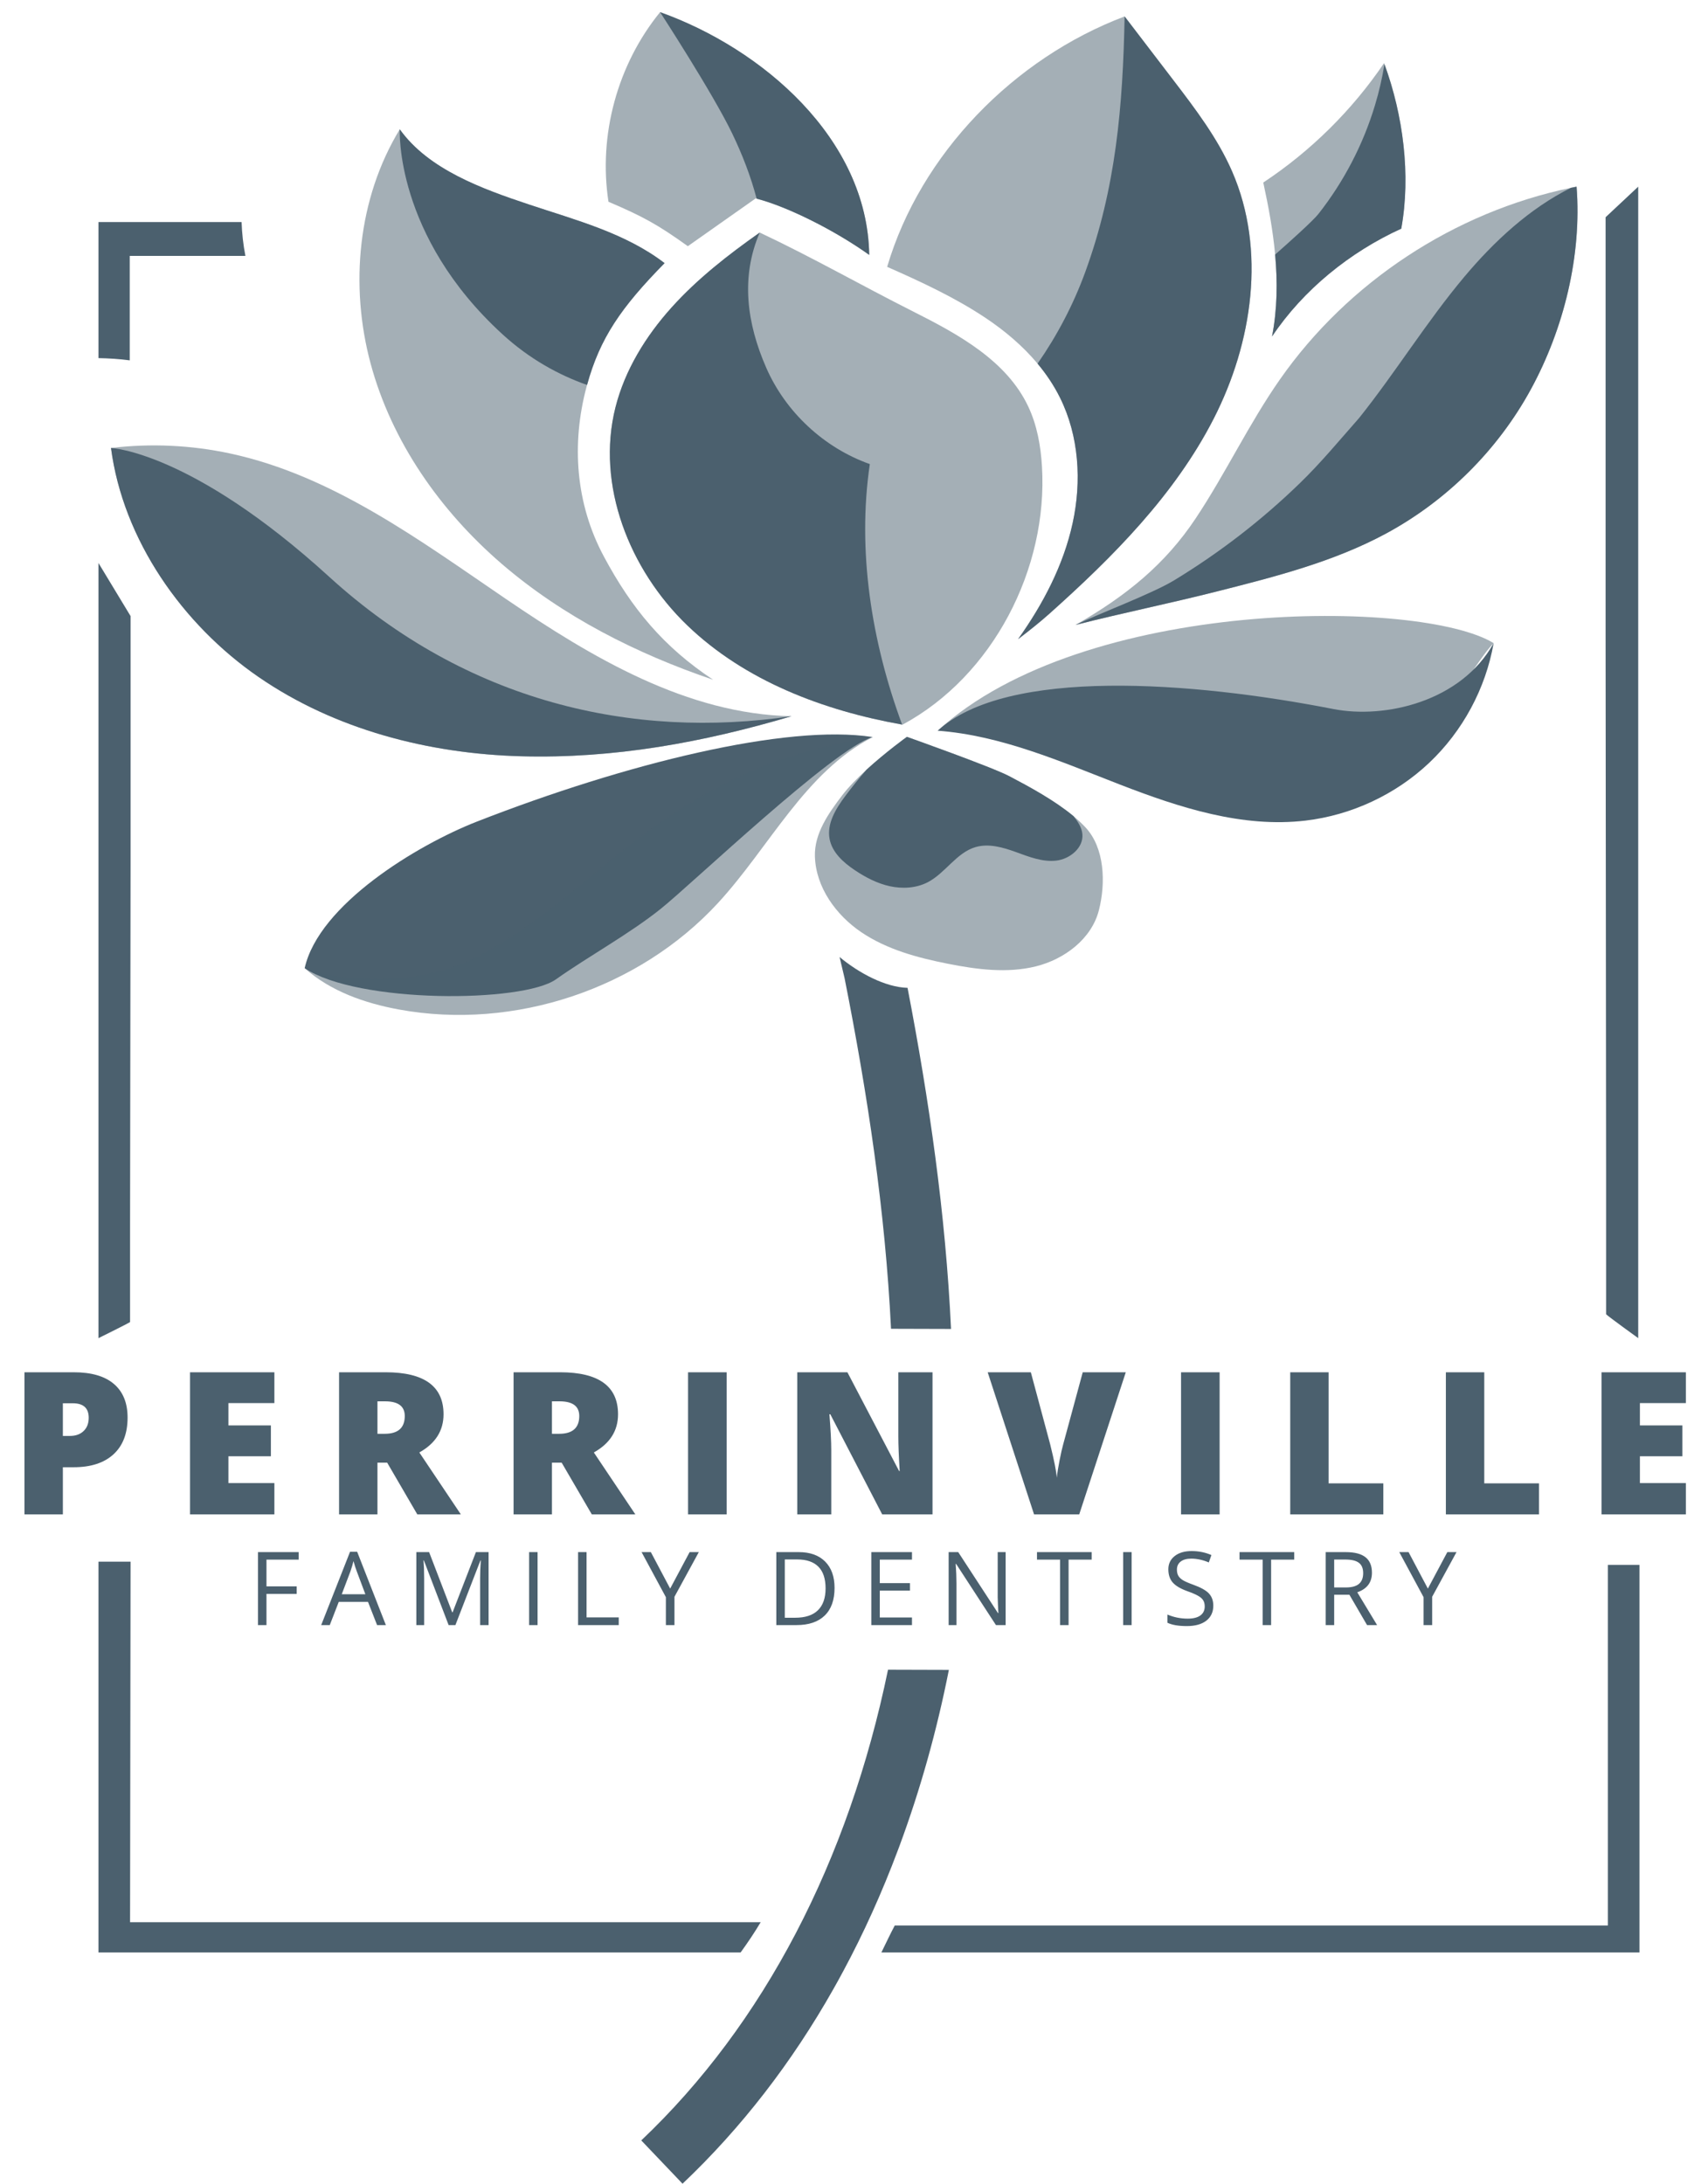
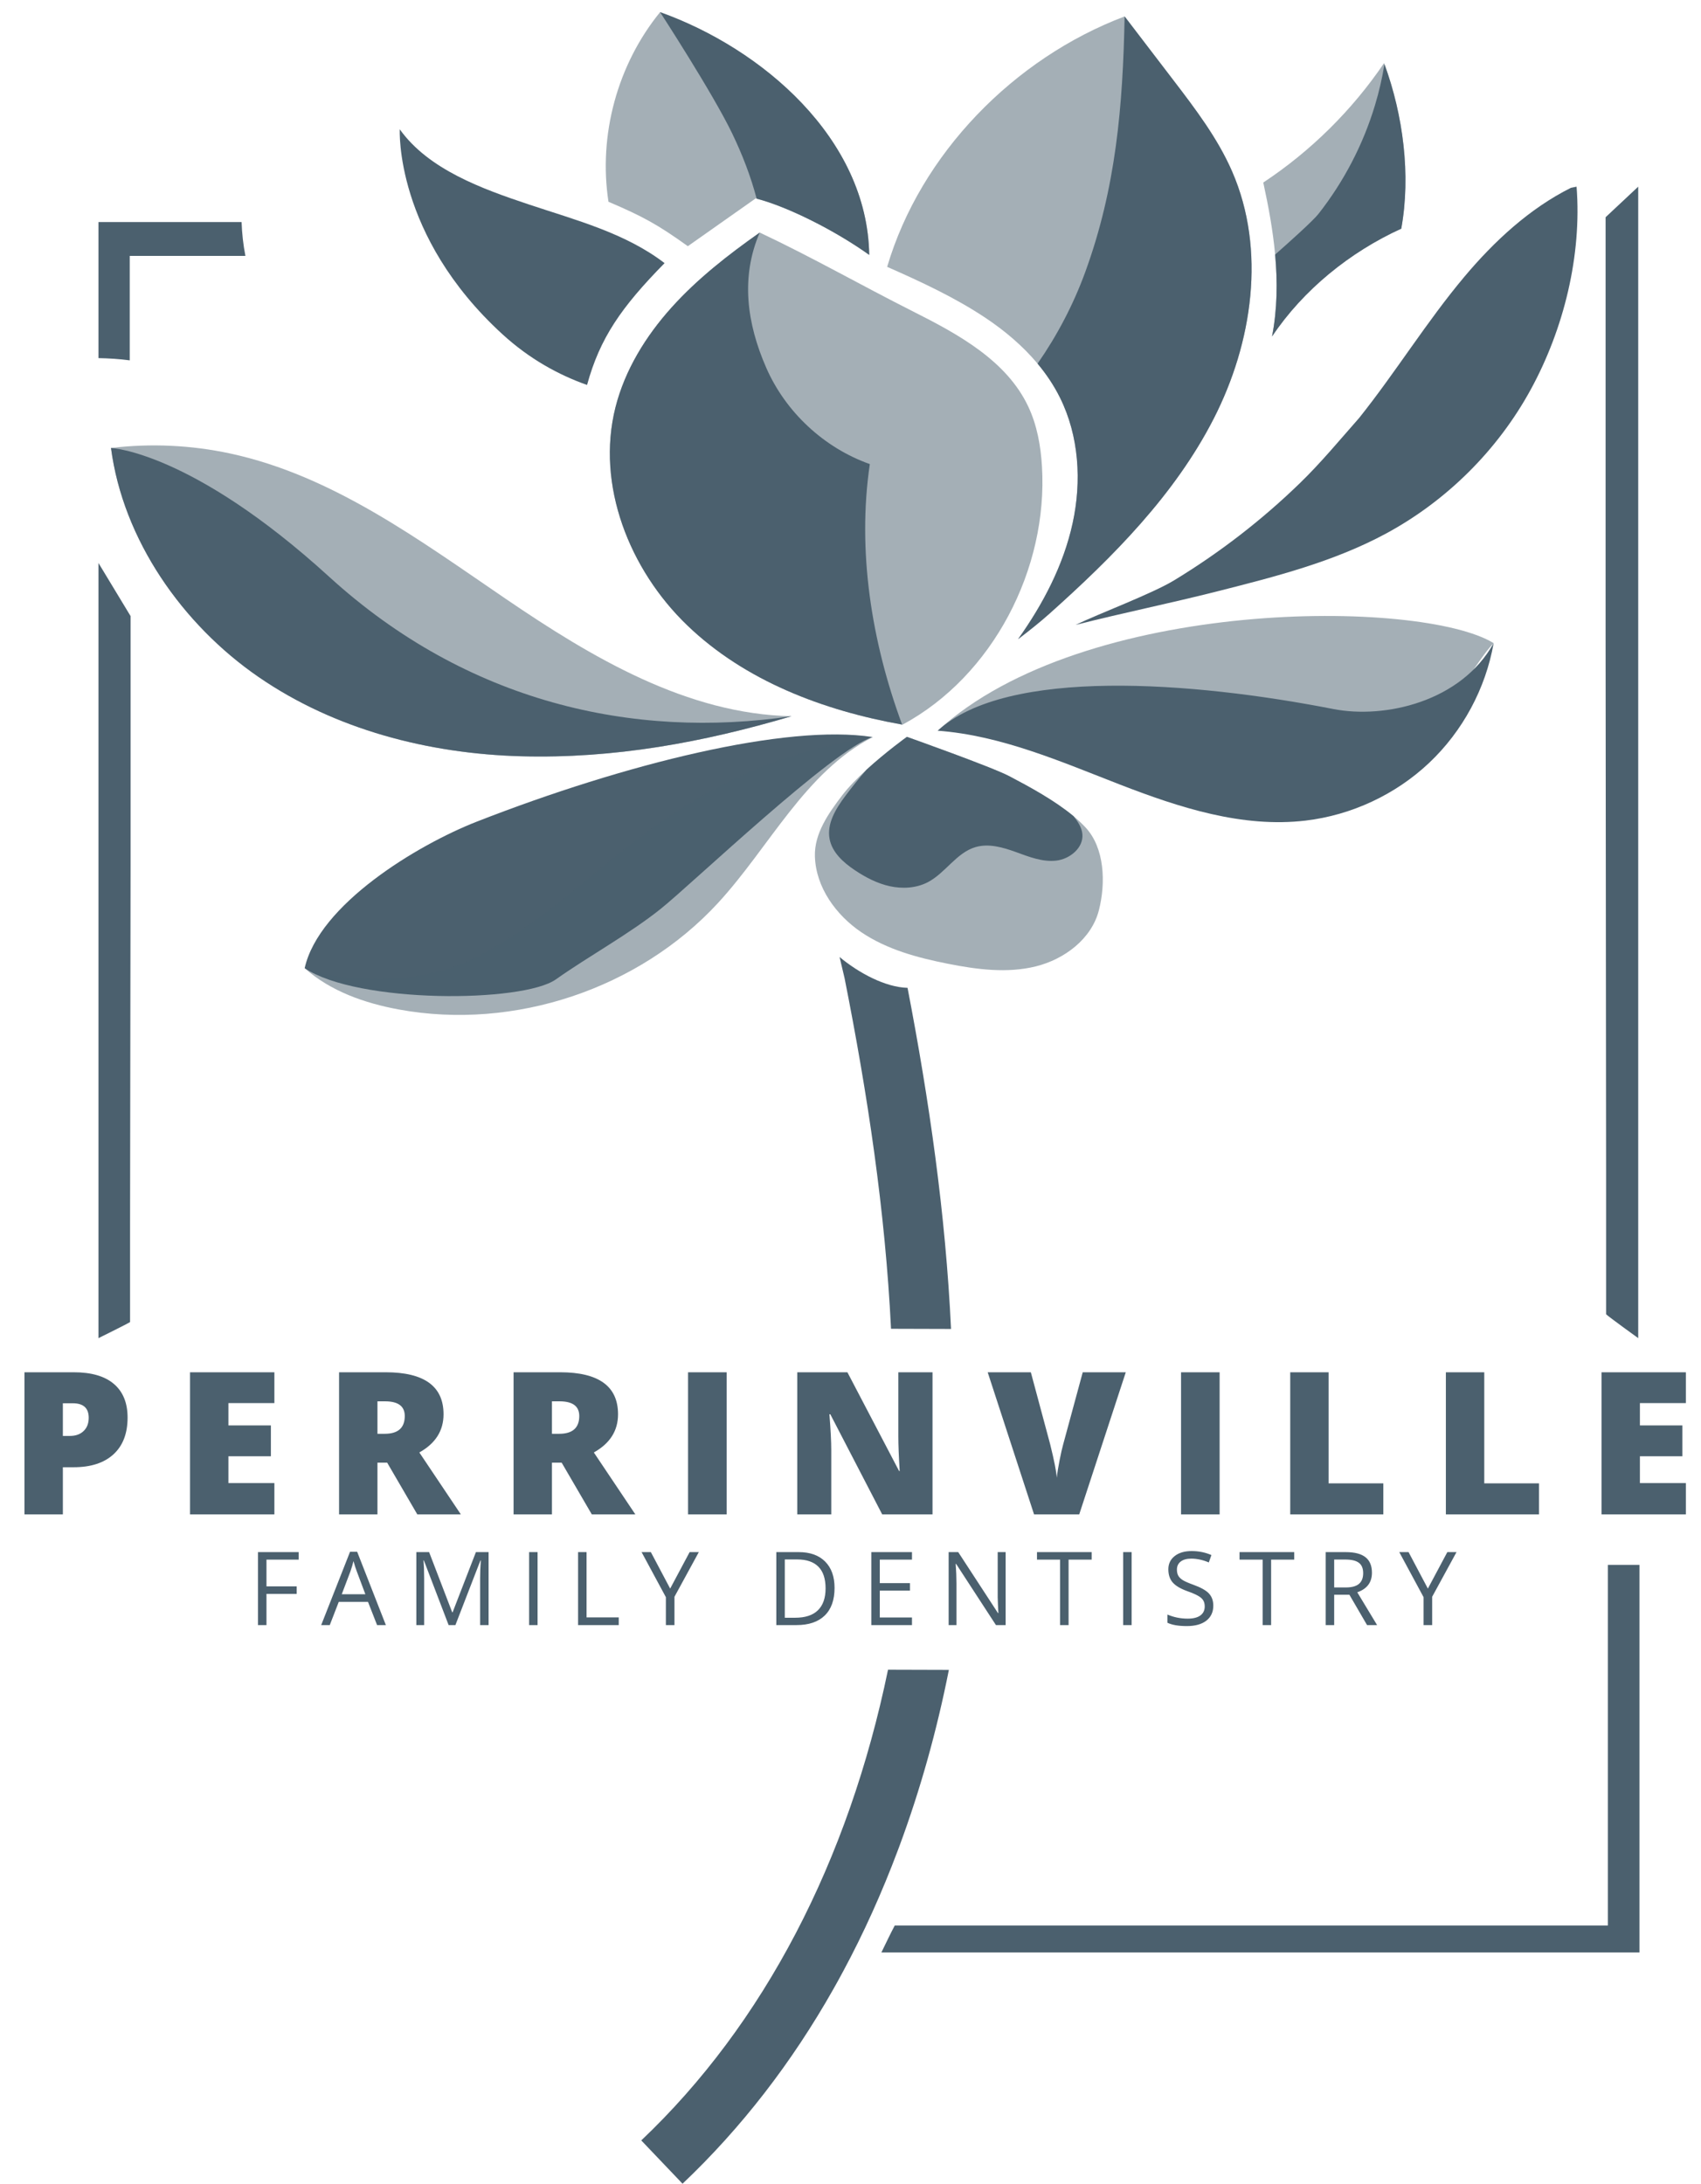
<svg xmlns="http://www.w3.org/2000/svg" width="201" height="258" viewBox="0 0 201 258" fill="none">
  <path d="M106.107 218.55C106.17 218.389 106.231 218.225 106.29 218.064C108.75 211.419 110.697 204.473 112.124 197.269L104.934 197.248C100.257 219.88 90.265 239.113 75.776 252.855L80.653 257.971C87.586 251.397 93.552 243.693 98.493 234.95C98.495 234.946 98.499 234.942 98.499 234.938C98.873 234.279 99.241 233.614 99.597 232.944C99.603 232.936 99.607 232.925 99.613 232.917C102.049 228.391 104.215 223.598 106.107 218.55Z" fill="#4B606E" />
  <path d="M99.208 113.055C99.208 113.055 99.798 115.543 99.798 115.547C102.517 129.239 104.608 143.073 105.288 156.973L112.379 156.994C111.741 143.418 109.8 129.976 107.241 116.698C104.612 116.624 101.494 114.955 99.208 113.055Z" fill="#4B606E" />
  <path opacity="0.5" d="M176.497 75.976C173.686 78.843 168.827 88.971 164.809 89.109C160.792 89.246 148.291 91.809 144.531 90.394C122.994 82.302 118.593 83.075 110.805 86.322C128.131 70.464 167.968 70.735 176.499 75.976L176.497 75.976Z" fill="#4B606E" />
  <path d="M103.126 87.074C98.555 88.395 81.839 104.347 78.095 107.348C74.35 110.35 69.602 112.928 65.685 115.699C61.766 118.472 42.292 118.58 36.001 114.376C37.671 106.865 49.288 99.816 56.382 97.046C73.878 90.216 92.942 85.486 103.126 87.072L103.126 87.074Z" fill="#4B606E" />
  <path d="M176.497 75.976C175.554 81.344 172.835 86.386 168.867 90.129C164.898 93.873 159.699 96.299 154.274 96.94C146.804 97.822 139.364 95.405 132.351 92.688C125.341 89.97 118.304 86.879 110.803 86.321C118.979 78.825 140.932 80.508 157.544 83.759C163.645 84.953 172.658 82.898 176.497 75.976Z" fill="#4B606E" />
  <path opacity="0.5" d="M123.125 55.098C123.855 67.181 117.328 79.853 106.65 85.606C106.633 85.603 106.615 85.6 106.599 85.597C97.278 83.94 88.018 80.425 81.205 73.869C74.378 67.301 70.414 57.305 72.725 48.128C73.84 43.709 76.309 39.71 79.362 36.319C82.414 32.927 86.042 30.103 89.774 27.473C95.909 30.355 101.895 33.776 107.948 36.823C113.289 39.511 118.952 42.621 121.501 48.019C122.543 50.221 122.979 52.666 123.125 55.098Z" fill="#4B606E" />
-   <path opacity="0.5" d="M180.886 46.009C176.981 53.164 170.96 59.154 163.778 63.031C157.611 66.359 150.735 68.111 143.94 69.834C137.993 71.339 133.038 72.318 127.092 73.823C133.199 70.33 137.713 66.602 141.272 61.264C144.831 55.924 147.573 50.069 151.251 44.813C159.297 33.31 171.866 25.048 185.628 22.188C185.85 22.142 186.074 22.096 186.297 22.053C186.93 30.174 184.793 38.854 180.886 46.009Z" fill="#4B606E" />
  <path opacity="0.5" d="M143.42 49.453C138.827 58.435 131.556 65.749 124.028 72.476C122.839 73.538 121.57 74.543 120.302 75.506C123.248 71.37 125.661 66.779 126.746 61.822C127.83 56.864 127.511 51.509 125.248 46.964C124.532 45.522 123.634 44.188 122.605 42.957C120.859 40.869 118.734 39.075 116.463 37.559C112.853 35.15 108.806 33.276 104.832 31.524C108.773 18.163 119.834 6.873 132.891 1.942C134.81 4.45 136.727 6.957 138.646 9.465C141.252 12.874 143.886 16.328 145.597 20.262C149.624 29.51 148.014 40.472 143.42 49.453Z" fill="#4B606E" />
  <path opacity="0.5" d="M93.535 84.608C83.034 87.716 72.539 89.636 61.591 89.34C50.641 89.042 39.588 86.189 30.572 79.986C21.553 73.785 14.538 63.756 13.117 52.923C17.815 52.358 22.608 52.581 27.235 53.581C39.308 56.185 49.565 63.801 59.766 70.747C69.967 77.694 81.185 84.363 93.535 84.608Z" fill="#4B606E" />
-   <path opacity="0.5" d="M84.273 80.304C75.209 77.224 66.502 72.827 59.257 66.585C52.011 60.341 46.276 52.166 43.792 42.943C41.309 33.719 42.272 23.441 47.239 15.277C50.639 20.028 56.953 22.306 62.504 24.158C68.055 26.009 73.891 27.526 78.531 31.085C73.391 36.311 70.888 39.944 69.37 45.476C69.347 45.554 69.326 45.635 69.304 45.715C67.498 52.482 68.034 59.528 71.338 65.708C74.642 71.889 78.419 76.434 84.273 80.304Z" fill="#4B606E" />
  <path opacity="0.5" d="M102.713 30.114C98.696 27.241 93.106 24.43 89.409 23.468C89.372 23.458 89.333 23.448 89.296 23.438C86.817 25.184 83.76 27.335 81.279 29.083C77.714 26.532 76.028 25.597 71.901 23.835C70.688 15.962 72.961 7.616 78 1.436C90.04 5.729 102.499 16.359 102.713 30.114Z" fill="#4B606E" />
  <path opacity="0.5" d="M165.582 27.013C159.529 29.766 154.006 34.232 150.312 39.75C150.931 36.545 150.972 33.306 150.677 30.074C150.414 27.224 149.892 24.377 149.275 21.564C154.893 17.846 159.772 13.025 163.549 7.454C163.564 7.496 163.581 7.537 163.596 7.581C165.806 13.613 166.732 20.702 165.582 27.013Z" fill="#4B606E" />
  <path opacity="0.5" d="M129.847 107.547C128.98 110.921 125.785 113.323 122.395 114.163C119.006 115 115.437 114.531 112.012 113.853C108.432 113.144 104.818 112.176 101.794 110.138C98.773 108.098 96.401 104.805 96.294 101.165C96.214 98.478 97.888 96.095 99.519 93.956C100.275 92.964 101.318 91.908 102.392 90.926C104.71 88.812 107.165 87.047 107.165 87.047C107.165 87.047 117.179 90.595 119.285 91.705C121.694 92.973 124.626 94.562 126.863 96.424C127.37 96.849 127.842 97.286 128.263 97.736C130.542 100.171 130.677 104.321 129.847 107.547Z" fill="#4B606E" />
  <path d="M143.42 49.454C138.827 58.435 131.555 65.749 124.028 72.477C122.839 73.538 121.569 74.543 120.301 75.507C123.248 71.37 125.661 66.78 126.745 61.823C127.83 56.864 127.511 51.509 125.248 46.965C124.531 45.522 123.634 44.188 122.605 42.958C124.931 39.612 126.836 35.98 128.233 32.154C131.873 22.192 132.683 12.542 132.891 1.942C134.81 4.451 136.726 6.957 138.645 9.465C141.252 12.874 143.885 16.328 145.597 20.262C149.623 29.51 148.013 40.472 143.42 49.454Z" fill="#4B606E" />
  <path d="M106.599 85.597C97.278 83.94 88.018 80.425 81.205 73.869C74.378 67.301 70.414 57.305 72.725 48.128C73.84 43.709 76.309 39.71 79.362 36.319C82.414 32.927 86.042 30.103 89.774 27.473C87.504 32.73 88.246 38.199 90.542 43.443C92.836 48.689 97.379 52.911 102.784 54.825C101.272 65.073 102.985 75.822 106.599 85.597Z" fill="#4B606E" />
  <path d="M180.886 46.009C176.981 53.164 170.96 59.154 163.778 63.031C157.611 66.359 150.735 68.111 143.94 69.834C137.993 71.339 133.038 72.318 127.092 73.823C129.862 72.483 136.098 70.157 138.732 68.561C144.094 65.308 149.087 61.454 153.587 57.091C156.101 54.656 158.29 51.996 160.6 49.381C164.936 43.956 168.581 37.998 173.049 32.681C176.581 28.479 180.752 24.622 185.628 22.188C185.85 22.142 186.074 22.096 186.297 22.053C186.93 30.174 184.793 38.854 180.886 46.009Z" fill="#4B606E" />
  <path d="M102.713 30.114C98.695 27.241 93.106 24.43 89.409 23.468C88.711 20.815 87.712 18.247 86.523 15.775C84.241 11.027 78 1.437 78 1.437C90.04 5.729 102.499 16.359 102.713 30.114Z" fill="#4B606E" />
  <path d="M78.531 31.085C73.391 36.311 70.888 39.944 69.37 45.477C66.004 44.289 62.568 42.406 59.388 39.501C46.591 27.807 47.24 15.277 47.24 15.277C50.639 20.028 56.953 22.307 62.504 24.158C68.055 26.01 73.891 27.526 78.531 31.085Z" fill="#4B606E" />
  <path d="M165.581 27.013C159.529 29.766 154.005 34.231 150.312 39.75C150.931 36.545 150.972 33.306 150.676 30.074C152.298 28.645 155.143 26.102 155.801 25.263C158.802 21.447 161.083 17.065 162.479 12.42C162.958 10.833 163.331 9.216 163.595 7.58C165.806 13.612 166.731 20.701 165.581 27.013Z" fill="#4B606E" />
  <path opacity="0.5" d="M103.126 87.075C95.123 91.21 90.948 100.042 84.852 106.663C75.496 116.826 60.761 121.75 47.156 119.259C43.113 118.518 39.071 117.107 36.001 114.378C41.452 116.311 50.015 116.035 55.244 113.565C62.287 110.24 68.459 104.52 72.988 100.928C83.598 92.511 91.598 88.975 103.128 87.072L103.126 87.075Z" fill="#4B606E" />
  <path d="M93.535 84.608C83.034 87.716 72.539 89.636 61.591 89.34C50.641 89.042 39.589 86.189 30.572 79.986C21.553 73.785 14.538 63.756 13.117 52.923C13.117 52.923 22.625 53.309 38.904 68.144C55.182 82.982 74.849 87.374 93.535 84.608Z" fill="#4B606E" />
  <path d="M127.9 98.523C128.058 100.145 126.427 101.487 124.803 101.669C123.18 101.851 121.591 101.218 120.056 100.66C118.519 100.104 116.844 99.612 115.274 100.071C113.014 100.734 111.718 103.135 109.627 104.222C108.266 104.927 106.642 105.019 105.144 104.692C103.646 104.362 102.262 103.639 100.99 102.784C99.65 101.885 98.332 100.701 98.03 99.115C97.683 97.295 98.767 95.532 99.876 94.047C100.677 92.977 101.514 91.936 102.392 90.926C104.71 88.812 107.165 87.047 107.165 87.047C107.165 87.047 117.179 90.595 119.285 91.705C121.694 92.973 124.626 94.562 126.863 96.424C127.356 97.048 127.824 97.736 127.9 98.523Z" fill="#4B606E" />
  <path d="M2.892 162.111H8.703C10.8 162.111 12.385 162.57 13.457 163.489C14.536 164.407 15.076 165.732 15.076 167.462C15.076 169.338 14.521 170.784 13.411 171.803C12.301 172.821 10.732 173.33 8.703 173.33H7.428V178.899H2.892V162.111ZM7.428 165.774V169.632H8.255C8.936 169.632 9.476 169.441 9.874 169.058C10.28 168.675 10.483 168.151 10.483 167.485C10.483 166.344 9.855 165.774 8.599 165.774H7.428ZM32.423 165.751H26.991V168.392H32.01V172.032H26.991V175.202H32.423V178.899H22.455V162.111H32.423V165.751ZM40.066 162.111H45.567C50.13 162.111 52.411 163.764 52.411 167.072C52.411 169.016 51.458 170.52 49.551 171.584L54.455 178.899H49.31L45.751 172.79H44.602V178.899H40.066V162.111ZM44.602 165.544V169.38H45.452C47.037 169.38 47.829 168.679 47.829 167.278C47.829 166.122 47.052 165.544 45.498 165.544H44.602ZM60.686 162.111H66.186C70.749 162.111 73.031 163.764 73.031 167.072C73.031 169.016 72.077 170.52 70.171 171.584L75.075 178.899H69.93L66.37 172.79H65.222V178.899H60.686V162.111ZM65.222 165.544V169.38H66.072C67.656 169.38 68.449 168.679 68.449 167.278C68.449 166.122 67.672 165.544 66.118 165.544H65.222ZM85.864 178.899H81.305V162.111H85.864V178.899ZM110.193 178.899H104.245L98.113 167.072H98.009C98.155 168.886 98.227 170.306 98.227 171.332V178.899H94.208V162.111H100.134L106.243 173.778H106.312C106.205 172.025 106.151 170.666 106.151 169.701V162.111H110.193V178.899ZM127.528 178.899H122.189L116.711 162.111H121.81L124.095 170.62C124.57 172.541 124.83 173.858 124.876 174.57C124.937 173.996 125.048 173.303 125.209 172.492C125.37 171.68 125.507 171.072 125.622 170.666L127.942 162.111H133.029L127.528 178.899ZM144.117 178.899H139.559V162.111H144.117V178.899ZM156.997 175.236H163.462V178.899H152.461V162.111H156.997V175.236ZM175.389 175.236H181.854V178.899H170.853V162.111H175.389V175.236ZM199.213 165.751H193.781V168.392H198.799V172.032H193.781V175.202H199.213V178.899H189.245V162.111H199.213V165.751Z" fill="#4B606E" />
  <path d="M35.291 184.246H31.488V187.401H35.056V188.291H31.488V191.977H30.486V183.356H35.291V184.246ZM45.596 191.977H44.558L43.485 189.235H40.03L38.968 191.977H37.954L41.362 183.32H42.206L45.596 191.977ZM43.173 188.332L42.17 185.661C42.037 185.315 41.903 184.901 41.769 184.417C41.683 184.787 41.559 185.201 41.398 185.661L40.384 188.332H43.173ZM57.735 191.977H56.733V186.422C56.733 185.817 56.76 185.125 56.815 184.346H56.768L53.814 191.977H53.012L50.087 184.335H50.04C50.095 184.964 50.122 185.683 50.122 186.493V191.977H49.197V183.356H50.706L53.436 190.467H53.483L56.237 183.356H57.735V191.977ZM63.523 191.977H62.521V183.356H63.523V191.977ZM69.311 191.068H73.114V191.977H68.309V183.356H69.311V191.068ZM79.698 191.977H78.684V188.68L75.813 183.356H76.909L79.191 187.666L81.491 183.356H82.576L79.698 188.633V191.977ZM91.735 183.356H94.376C95.717 183.356 96.758 183.727 97.501 184.47C98.244 185.213 98.616 186.251 98.616 187.584C98.616 189.007 98.229 190.096 97.454 190.85C96.68 191.601 95.569 191.977 94.123 191.977H91.735V183.356ZM92.737 184.223V191.11H93.958C95.149 191.11 96.045 190.817 96.646 190.231C97.252 189.642 97.555 188.779 97.555 187.643C97.555 186.503 97.272 185.648 96.705 185.078C96.139 184.508 95.302 184.223 94.194 184.223H92.737ZM107.765 184.246H103.962V187.023H107.529V187.908H103.962V191.08H107.765V191.977H102.959V183.356H107.765V184.246ZM118.831 191.977H117.687L112.975 184.741H112.928C112.991 185.563 113.022 186.341 113.022 187.077V191.977H112.097V183.356H113.229L117.928 190.561H117.976L117.922 189.541C117.903 189.132 117.893 188.842 117.893 188.669C117.893 188.492 117.893 188.37 117.893 188.303V183.356H118.831V191.977ZM129 184.246H126.27V191.977H125.267V184.246H122.537V183.356H129V184.246ZM133.721 191.977H132.718V183.356H133.721V191.977ZM140.34 191.216C141.001 191.216 141.502 191.09 141.844 190.839C142.186 190.587 142.357 190.233 142.357 189.777C142.357 189.482 142.296 189.239 142.174 189.046C142.056 188.853 141.857 188.678 141.578 188.521C141.303 188.36 140.875 188.175 140.293 187.967C139.487 187.676 138.913 187.334 138.571 186.941C138.229 186.548 138.058 186.029 138.058 185.384C138.058 184.736 138.308 184.215 138.807 183.822C139.306 183.428 139.974 183.232 140.812 183.232C141.649 183.232 142.427 183.389 143.147 183.704L142.84 184.576C142.133 184.278 141.441 184.128 140.765 184.128C140.234 184.128 139.819 184.242 139.52 184.47C139.222 184.698 139.072 185.015 139.072 185.42C139.072 185.714 139.127 185.958 139.237 186.151C139.347 186.343 139.528 186.518 139.78 186.676C140.035 186.829 140.44 187.006 140.995 187.206C141.907 187.536 142.53 187.886 142.864 188.256C143.202 188.625 143.371 189.101 143.371 189.683C143.371 190.434 143.096 191.025 142.545 191.458C141.995 191.882 141.227 192.094 140.24 192.094C139.253 192.094 138.489 191.963 137.946 191.699V190.732C138.705 191.055 139.503 191.216 140.34 191.216ZM152.933 184.246H150.203V191.977H149.2V184.246H146.47V183.356H152.933V184.246ZM156.651 183.356H159.016C160.069 183.356 160.85 183.558 161.357 183.963C161.864 184.364 162.117 184.973 162.117 185.791C162.117 186.931 161.539 187.702 160.384 188.103L162.725 191.977H161.539L159.452 188.391H157.654V191.977H156.651V183.356ZM157.654 184.234V187.531H159.028C159.731 187.531 160.248 187.391 160.578 187.112C160.912 186.833 161.08 186.41 161.08 185.844C161.08 185.278 160.91 184.869 160.572 184.618C160.238 184.362 159.7 184.234 158.957 184.234H157.654ZM169.232 191.977H168.218V188.68L165.346 183.356H166.443L168.725 187.666L171.025 183.356H172.11L169.232 188.633V191.977Z" fill="#4B606E" />
  <path d="M15.33 30.231H28.999C28.74 28.914 28.595 27.575 28.547 26.231H11.635V42.306C12.878 42.329 14.115 42.407 15.33 42.569V30.234V30.231Z" fill="#4B606E" />
-   <path d="M87.516 230.651H11.635V184.486H15.428L15.369 227.077H89.887C89.158 228.301 88.35 229.501 87.516 230.651Z" fill="#4B606E" />
  <path d="M11.635 158.079V148.39V102.224V66.508L15.428 72.777V102.224L15.369 144.815V144.817L15.369 156.179C15.104 156.369 11.635 158.079 11.635 158.079Z" fill="#4B606E" />
  <path d="M193.581 158.079V143.686V75.108V22.052L189.726 25.661V75.108L189.786 138.376V138.379L189.786 155.257C190.055 155.539 193.581 158.079 193.581 158.079Z" fill="#4B606E" />
  <path d="M105.728 227.467H189.998V184.866H193.73V230.652H104.149C104.741 229.449 105.136 228.59 105.728 227.467Z" fill="#4B606E" />
</svg>